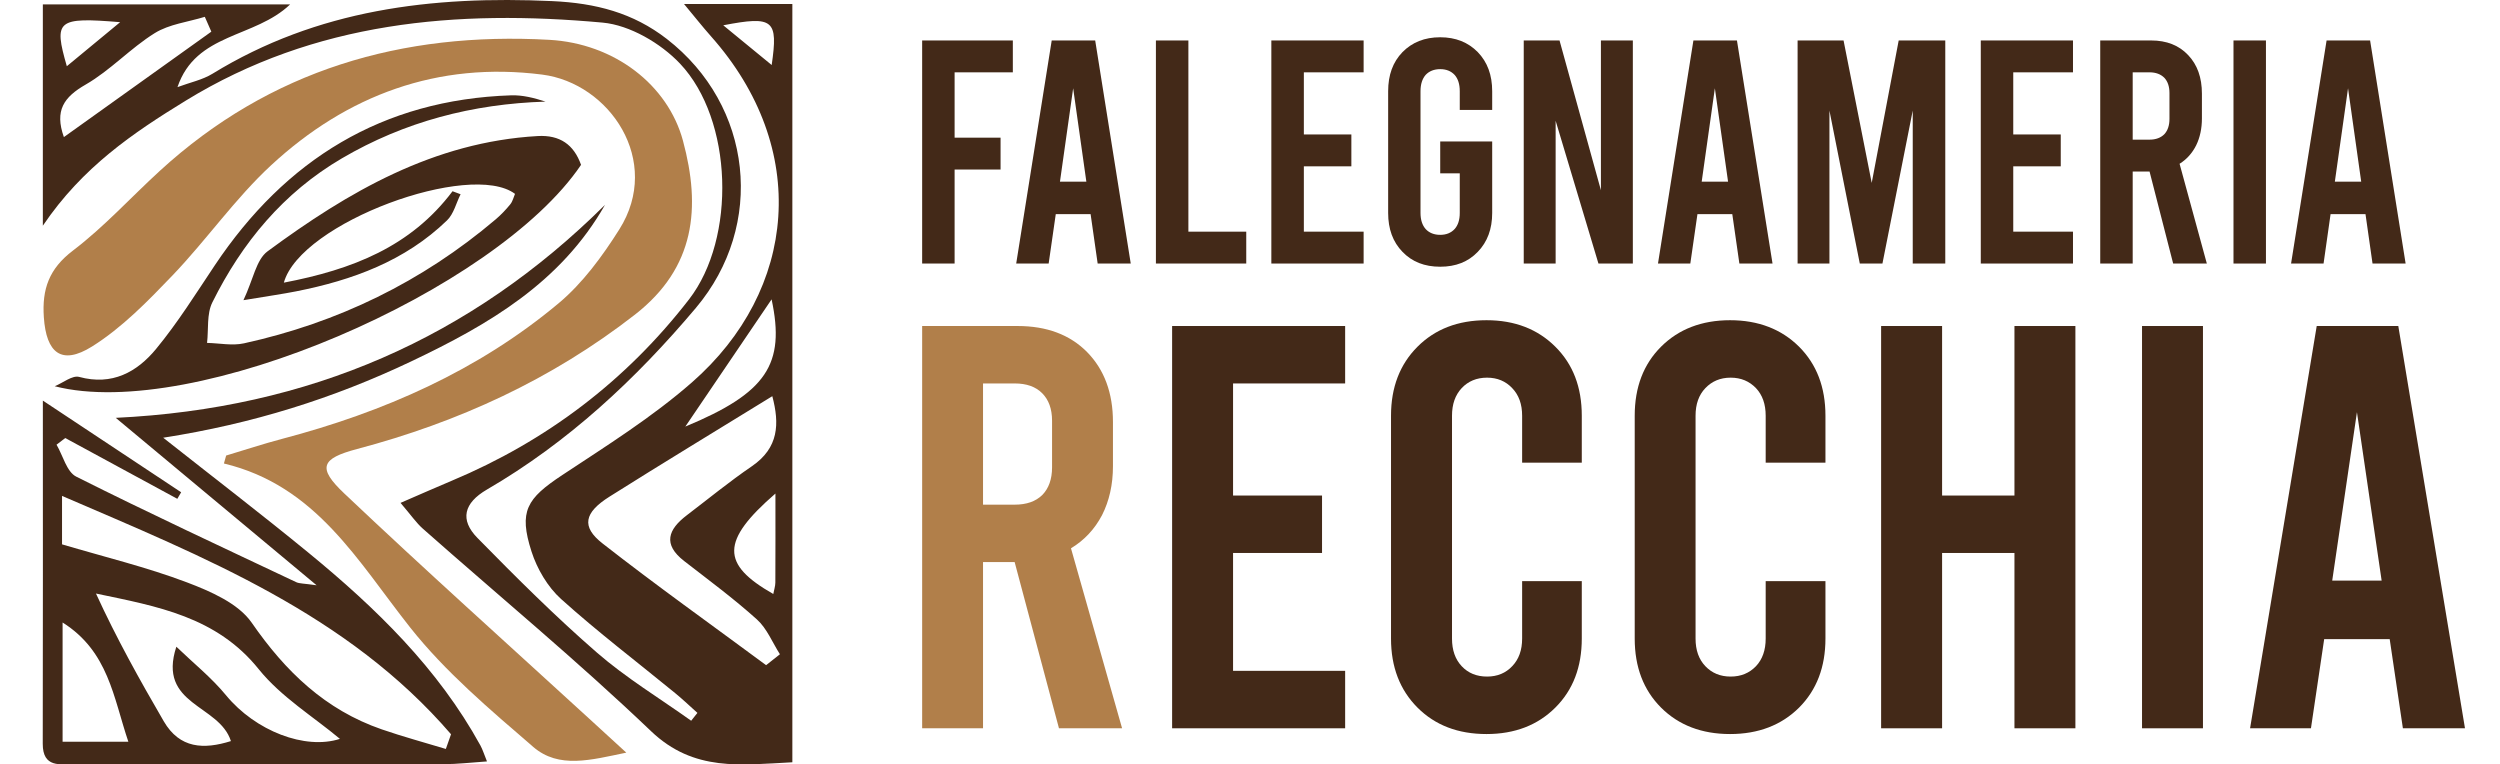
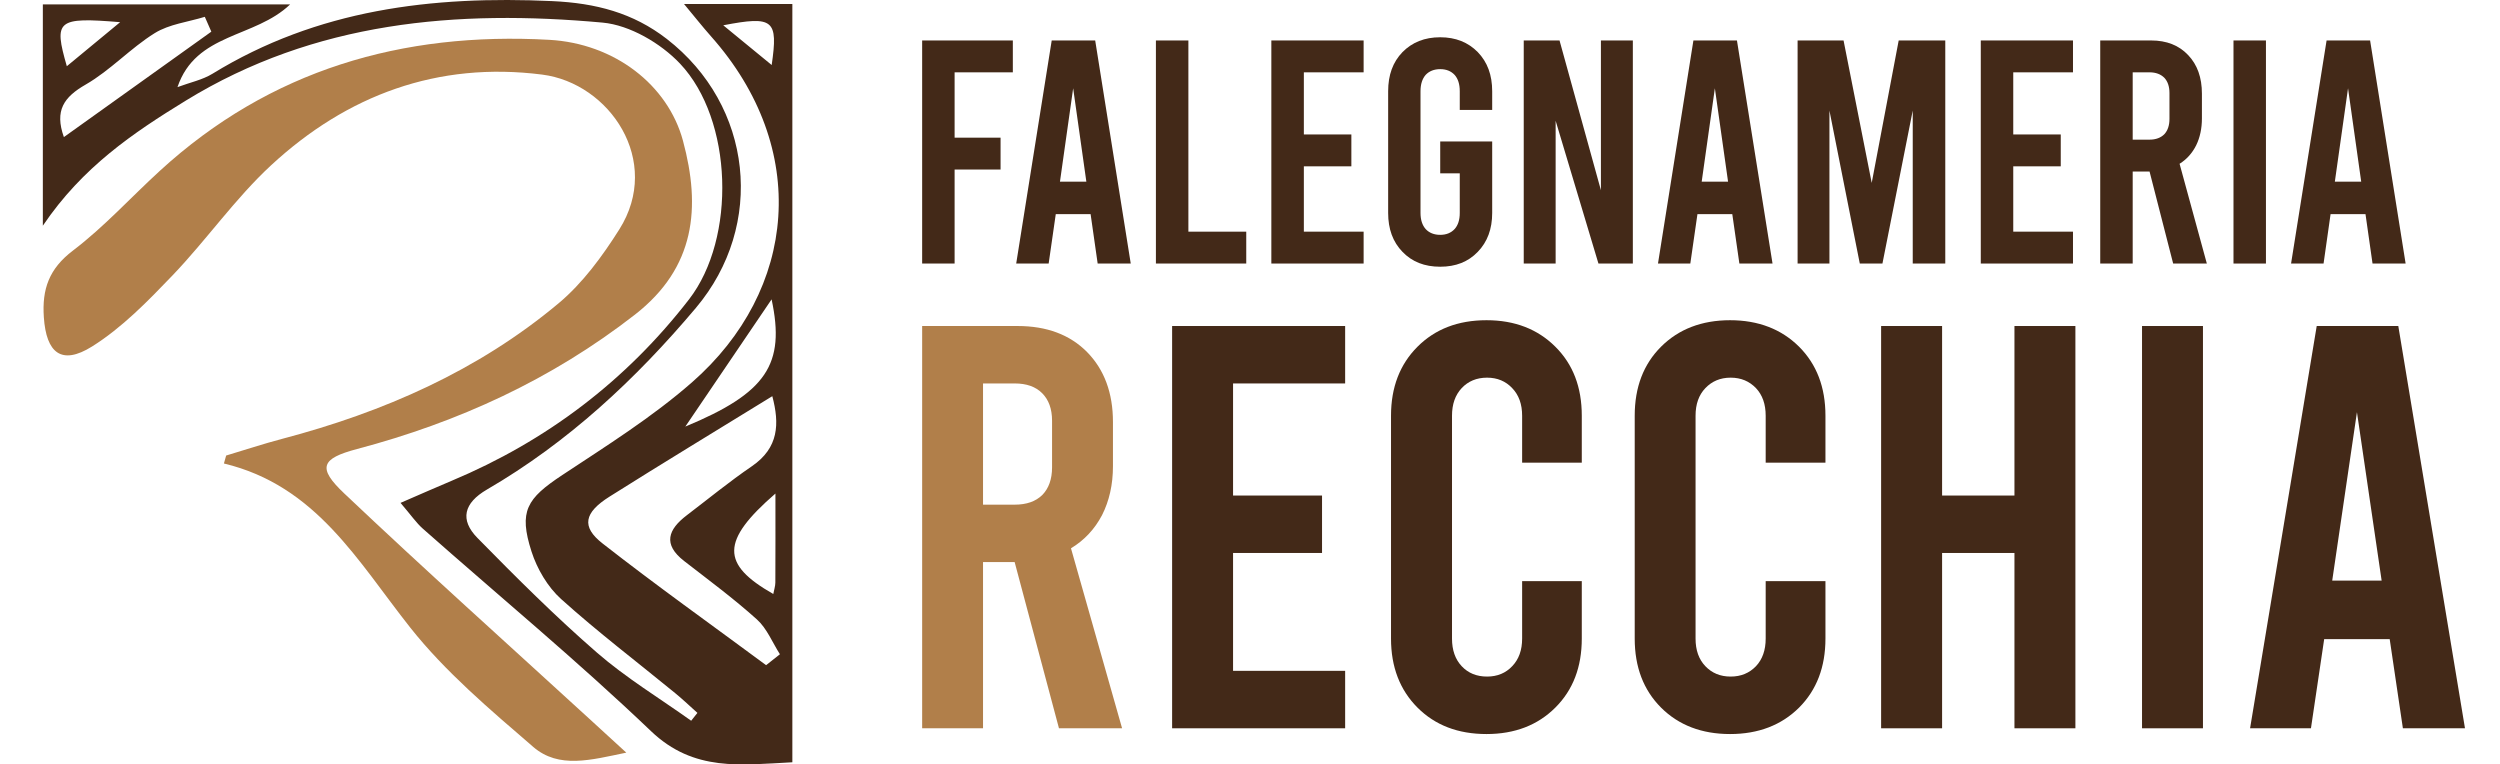
<svg xmlns="http://www.w3.org/2000/svg" version="1.1" x="0px" y="0px" width="353.684px" height="108.149px" viewBox="0 0 353.684 108.149" enable-background="new 0 0 353.684 108.149" xml:space="preserve">
  <g id="Livello_3">
    <g id="Falegnameria_1_">
      <path fill="#432918" d="M130.461,5.724h12.829v4.509h-8.238v9.24h6.503v4.507h-6.503v13.304h-4.591V5.724z" />
      <path fill="#432918" d="M154.292,30.294h-4.929l-1.006,6.989h-4.591l5.024-31.56h6.151l5.029,31.56h-4.679L154.292,30.294z     M153.69,25.701l-1.866-13.213l-1.868,13.213H153.69z" />
      <path fill="#432918" d="M163.53,5.724h4.595v27.05h8.186v4.51h-12.78V5.724z" />
      <path fill="#432918" d="M179.862,5.724h13.054v4.509h-8.456v8.789h6.722v4.509h-6.722v9.243h8.456v4.51h-13.054V5.724z" />
      <path fill="#432918" d="M206.518,15.555V12.91c0-1.013-0.247-1.775-0.729-2.315c-0.5-0.534-1.176-0.813-2.035-0.813    c-0.868,0-1.563,0.279-2.062,0.813c-0.47,0.54-0.728,1.303-0.728,2.315v17.217c0,0.985,0.258,1.745,0.728,2.277    c0.499,0.54,1.193,0.82,2.062,0.82c0.859,0,1.535-0.28,2.035-0.82c0.482-0.532,0.729-1.292,0.729-2.277V24.52h-2.765v-4.509h7.353    v10.116c0,2.271-0.679,4.103-2.045,5.507c-1.351,1.412-3.118,2.1-5.308,2.1c-2.215,0-3.973-0.688-5.334-2.1    c-1.367-1.404-2.032-3.235-2.032-5.507V12.91c0-2.305,0.665-4.13,2.032-5.543c1.361-1.375,3.119-2.095,5.334-2.095    c2.189,0,3.957,0.72,5.308,2.095c1.366,1.413,2.045,3.238,2.045,5.543v2.645H206.518z" />
      <path fill="#432918" d="M215.569,5.724h5.063l5.855,21.188V5.724h4.517v31.56h-4.867l-6.056-20.199v20.199h-4.512V5.724z" />
      <path fill="#432918" d="M245.073,30.294h-4.93l-1.007,6.989h-4.575l5.012-31.56h6.159l5.034,31.56h-4.69L245.073,30.294z     M244.475,25.701l-1.867-13.213l-1.864,13.213H244.475z" />
      <path fill="#432918" d="M275.206,5.724v31.56h-4.604V15.639l-4.286,21.645h-3.205l-4.294-21.645v21.645h-4.504V5.724h6.501    l3.984,20.149l3.817-20.149H275.206z" />
      <path fill="#432918" d="M280.228,5.724h13.045v4.509h-8.451v8.789h6.72v4.509h-6.72v9.243h8.451v4.51h-13.045V5.724z" />
      <path fill="#432918" d="M307.444,37.283l-3.339-13.018h-2.385v13.018h-4.593V5.724h7.195c2.193,0,3.942,0.686,5.245,2.071    c1.297,1.361,1.946,3.176,1.946,5.457v3.49c0,1.436-0.274,2.714-0.819,3.829c-0.553,1.094-1.335,1.974-2.342,2.598l3.857,14.114    H307.444z M301.72,19.757h2.385c0.894,0,1.59-0.269,2.084-0.762c0.486-0.516,0.733-1.253,0.733-2.171V13.16    c0-0.92-0.247-1.652-0.733-2.162c-0.494-0.492-1.19-0.766-2.084-0.766h-2.385V19.757z" />
      <path fill="#432918" d="M315.98,5.724h4.591v31.56h-4.591V5.724z" />
      <path fill="#432918" d="M334.656,30.294h-4.941l-0.992,6.989h-4.597l5.025-31.56h6.156l5.025,31.56h-4.682L334.656,30.294z     M334.048,25.701l-1.863-13.213l-1.866,13.213H334.048z" />
    </g>
    <g id="Recchia_1_">
      <path fill="#B17F4A" d="M149.816,103.034l-6.27-23.513h-4.473v23.513h-8.612V46.122h13.497c4.108,0,7.402,1.218,9.841,3.692    c2.427,2.473,3.655,5.773,3.655,9.891v6.261c0,2.58-0.521,4.896-1.544,6.913c-1.041,1.98-2.506,3.556-4.395,4.69l7.231,25.465    H149.816z M139.073,71.396h4.473c1.686,0,2.976-0.455,3.907-1.366c0.912-0.922,1.386-2.24,1.386-3.909v-6.599    c0-1.669-0.474-2.958-1.386-3.88c-0.931-0.939-2.221-1.395-3.907-1.395h-4.473V71.396z" />
      <path fill="#432918" d="M165.824,46.122h24.478v8.126h-15.857v15.858h12.588v8.125h-12.588v16.675h15.857v8.128h-24.478V46.122z" />
      <path fill="#432918" d="M200.539,100.107c-2.488-2.492-3.747-5.743-3.747-9.765V58.817c0-4.036,1.259-7.278,3.747-9.766    c2.486-2.487,5.729-3.749,9.766-3.749c3.997,0,7.24,1.262,9.733,3.749c2.505,2.487,3.743,5.729,3.743,9.766v6.642h-8.439v-6.642    c0-1.641-0.467-2.931-1.403-3.906c-0.913-0.977-2.11-1.482-3.556-1.482c-1.483,0-2.679,0.506-3.594,1.482    c-0.912,0.976-1.368,2.266-1.368,3.906v31.525c0,1.638,0.456,2.929,1.368,3.905c0.915,0.976,2.11,1.47,3.594,1.47    c1.445,0,2.643-0.494,3.556-1.47c0.937-0.977,1.403-2.268,1.403-3.905v-8.126h8.439v8.126c0,4.021-1.238,7.272-3.743,9.765    c-2.493,2.487-5.736,3.741-9.733,3.741C206.268,103.849,203.025,102.595,200.539,100.107z" />
      <path fill="#432918" d="M234.994,100.107c-2.488-2.492-3.725-5.743-3.725-9.765V58.817c0-4.036,1.236-7.278,3.725-9.766    c2.49-2.487,5.764-3.749,9.765-3.749s7.264,1.262,9.765,3.749c2.485,2.487,3.729,5.729,3.729,9.766v6.642h-8.455v-6.642    c0-1.641-0.456-2.931-1.371-3.906c-0.941-0.977-2.119-1.482-3.59-1.482c-1.455,0-2.645,0.506-3.575,1.482    c-0.929,0.976-1.385,2.266-1.385,3.906v31.525c0,1.638,0.456,2.929,1.385,3.905c0.931,0.976,2.12,1.47,3.575,1.47    c1.471,0,2.648-0.494,3.59-1.47c0.915-0.977,1.371-2.268,1.371-3.905v-8.126h8.455v8.126c0,4.021-1.243,7.272-3.729,9.765    c-2.501,2.487-5.764,3.741-9.765,3.741S237.484,102.595,234.994,100.107z" />
      <path fill="#432918" d="M266.129,103.034V46.122h8.626v23.984h10.237V46.122h8.622v56.912h-8.622V78.231h-10.237v24.803H266.129z" />
      <path fill="#432918" d="M303.041,46.122h8.62v56.912h-8.62V46.122z" />
      <path fill="#432918" d="M338.079,90.42h-9.268l-1.872,12.614h-8.612l9.428-56.912h11.541l9.434,56.912h-8.784L338.079,90.42z     M336.939,82.138l-3.494-23.828l-3.498,23.828H336.939z" />
    </g>
    <path fill-rule="evenodd" clip-rule="evenodd" fill="#B17F4A" d="M88.604,106.479c-5.004,1.034-9.533,2.321-13.165-0.81   c-6.119-5.281-12.424-10.598-17.404-16.887c-7.418-9.369-13.304-20.078-26.358-23.21c0.106-0.375,0.212-0.751,0.318-1.126   c2.629-0.787,5.236-1.65,7.888-2.351c14.341-3.775,27.721-9.627,39.148-19.191c3.406-2.85,6.192-6.658,8.587-10.452   c6.105-9.674-1.359-20.685-10.925-21.9c-14.756-1.878-27.607,2.895-38.353,12.842c-5.09,4.714-9.124,10.548-13.943,15.58   c-3.499,3.651-7.141,7.397-11.378,10.049c-4.331,2.709-6.476,0.906-6.817-4.145c-0.269-3.976,0.731-6.855,4.122-9.431   c4.407-3.348,8.182-7.518,12.285-11.273C38.232,9.864,56.932,4.472,77.705,5.634c9.229,0.515,16.79,6.378,18.92,14.287   c2.542,9.433,1.762,17.925-6.795,24.589c-11.789,9.18-24.967,15.214-39.313,19.013c-5.107,1.352-5.644,2.662-1.812,6.289   c11.386,10.781,23.067,21.251,34.632,31.842C84.894,103.076,86.445,104.501,88.604,106.479z" />
    <g>
      <path fill-rule="evenodd" clip-rule="evenodd" fill="#432918" d="M56.664,71.144c2.922-1.263,5.075-2.221,7.246-3.131    c13.429-5.631,24.69-14.181,33.574-25.666c6.692-8.653,6.22-25.411-1.278-33.346c-2.723-2.881-7.111-5.453-10.954-5.803    C64.651,1.319,44.558,3.022,26.283,14.235c-7.45,4.571-14.605,9.388-20.222,17.695c0-11.041,0-21.021,0-31.312    c11.642,0,22.953,0,34.987,0C36.04,5.43,27.722,4.603,25.108,12.326c1.776-0.663,3.523-1.018,4.951-1.893    C44.89,1.334,61.107-0.627,78.132,0.157c6.159,0.283,11.431,1.655,16.194,5.344c12.175,9.43,14.013,26.326,4.116,38.068    c-8.509,10.096-18.077,19.013-29.546,25.684c-3.302,1.921-3.862,4.289-1.354,6.847c5.473,5.579,11.026,11.116,16.921,16.238    c4.119,3.579,8.858,6.444,13.32,9.629c0.295-0.371,0.589-0.744,0.883-1.113c-1.037-0.925-2.043-1.89-3.118-2.771    c-5.406-4.427-10.98-8.664-16.167-13.335c-1.898-1.708-3.397-4.264-4.186-6.721c-1.831-5.713-0.691-7.482,4.358-10.823    c6.268-4.146,12.711-8.181,18.339-13.109c14.896-13.044,16.775-33.107,2.702-48.95c-1.208-1.362-2.337-2.797-3.819-4.575    c5.325,0,10.197,0,15.323,0c0,35.79,0,71.393,0,107.271c-7.235,0.36-13.919,1.399-19.995-4.403    c-10.395-9.93-21.501-19.112-32.279-28.643C58.89,73.971,58.171,72.903,56.664,71.144z M108.384,94.104    c0.651-0.515,1.303-1.028,1.954-1.545c-1.064-1.661-1.835-3.646-3.25-4.92c-3.264-2.94-6.815-5.564-10.293-8.263    c-3.068-2.378-2.273-4.468,0.368-6.48c3.053-2.324,6.028-4.765,9.195-6.927c3.835-2.621,3.931-6.029,2.902-9.919    c-7.841,4.826-15.475,9.447-23.021,14.205c-3.608,2.274-4.036,4.253-0.998,6.628C92.814,82.804,100.652,88.386,108.384,94.104z     M29.898,4.479c-0.307-0.699-0.615-1.398-0.922-2.099c-2.381,0.735-5.035,1.033-7.084,2.305c-3.438,2.137-6.277,5.269-9.771,7.278    c-3.082,1.772-4.423,3.666-3.083,7.432C16.049,14.38,22.974,9.43,29.898,4.479z M96.955,60.351    c11.509-4.773,14.17-8.814,12.206-18C105.184,48.218,101.181,54.12,96.955,60.351z M109.703,69.823    c-7.739,6.719-7.712,9.993-0.303,14.212c0.112-0.598,0.288-1.107,0.291-1.619C109.715,78.465,109.703,74.513,109.703,69.823z     M16.997,3.137C8.068,2.401,7.575,2.852,9.454,9.369C11.798,7.433,13.957,5.648,16.997,3.137z M102.321,3.578    c2.718,2.229,4.589,3.764,6.852,5.62C110.102,2.795,109.44,2.206,102.321,3.578z" />
-       <path fill-rule="evenodd" clip-rule="evenodd" fill="#432918" d="M6.063,56.674c7.257,4.812,13.411,8.892,19.565,12.971    c-0.181,0.307-0.362,0.615-0.542,0.925c-5.286-2.866-10.571-5.733-15.856-8.6c-0.41,0.313-0.82,0.628-1.231,0.943    c0.91,1.546,1.441,3.845,2.788,4.52C21.065,72.594,31.5,77.441,41.899,82.358c0.461,0.219,1.047,0.175,2.893,0.443    c-9.83-8.193-18.701-15.589-28.417-23.688c27.335-1.31,50.232-11.28,69.219-30.133C79.324,39.992,69.148,45.914,58.17,51.13    c-11.031,5.24-22.429,8.821-35.082,10.796c6.869,5.424,13.819,10.75,20.587,16.297c9.509,7.797,18.274,16.3,24.286,27.231    c0.323,0.588,0.517,1.245,0.934,2.267c-2.257,0.15-4.186,0.387-6.113,0.39c-17.408,0.03-34.815,0.033-52.223,0    c-2.03-0.005-4.519,0.562-4.511-2.894C6.083,89.538,6.063,73.858,6.063,56.674z M63.075,105.958    c0.244-0.692,0.49-1.386,0.734-2.08C49.172,86.88,29.005,78.883,8.776,70.156c0,2.703,0,4.793,0,6.856    c6.027,1.791,11.979,3.224,17.658,5.374c3.348,1.27,7.281,2.973,9.176,5.709c4.782,6.911,10.41,12.33,18.39,15.088    C56.987,104.216,60.047,105.039,63.075,105.958z M24.948,91.493c2.36,2.276,4.96,4.354,7.029,6.869    c4.17,5.065,11.2,7.76,16.114,6.169c-3.727-3.125-8.323-5.922-11.492-9.863c-5.98-7.438-14.335-8.879-23.022-10.699    c2.884,6.297,6.183,12.215,9.589,18.07c2.259,3.886,5.668,4.003,9.502,2.805C31.011,99.622,22.238,99.799,24.948,91.493z     M18.158,104.934c-2.125-6.288-2.811-12.776-9.303-16.868c0,6.027,0,11.332,0,16.868    C11.937,104.934,14.726,104.934,18.158,104.934z" />
-       <path fill-rule="evenodd" clip-rule="evenodd" fill="#432918" d="M72.86,27.428c-6.278-4.719-30.33,4.032-32.704,12.559    c9.686-1.853,17.955-5.077,23.867-12.932c0.378,0.142,0.758,0.284,1.138,0.426c-0.625,1.249-0.971,2.782-1.918,3.697    c-5.944,5.754-13.387,8.459-21.327,10.035c-1.95,0.387-3.922,0.662-7.474,1.254c1.389-2.941,1.805-5.726,3.405-6.906    c11.419-8.425,23.518-15.474,38.221-16.313c3.131-0.18,5.116,1.199,6.135,4.075c-12.055,17.852-54.809,36.374-74.46,31.32    c1.164-0.476,2.496-1.581,3.459-1.319c4.662,1.265,8.175-0.683,10.874-3.952c3.064-3.712,5.639-7.838,8.323-11.853    c9.998-14.948,23.701-23.423,41.896-24.032c1.622-0.056,3.259,0.359,4.884,0.889c-10.32,0.321-19.937,2.823-28.823,8.033    c-8.271,4.848-14.114,11.918-18.313,20.368c-0.812,1.631-0.527,3.809-0.749,5.735c1.745,0.038,3.566,0.425,5.223,0.06    c13.291-2.92,25.206-8.709,35.604-17.534c0.759-0.641,1.453-1.375,2.079-2.145C72.534,28.479,72.658,27.895,72.86,27.428z" />
    </g>
  </g>
  <g id="Livello_4" display="none">
    <g id="Falegnameria_2_" display="inline">
      <path d="M202.036-241.666h7.05v2.382h-4.525v4.881h3.572v2.382h-3.572v7.027h-2.524V-241.666z" />
      <path d="M215.137-228.684h-2.717l-0.548,3.692h-2.524l2.763-16.673h3.384l2.762,16.673h-2.572L215.137-228.684z M214.802-231.114    l-1.024-6.979l-1.023,6.979H214.802z" />
      <path d="M220.21-241.666h2.525v14.291h4.503v2.383h-7.028V-241.666z" />
      <path d="M229.19-241.666h7.17v2.382h-4.645v4.643h3.691v2.383h-3.691v4.883h4.645v2.383h-7.17V-241.666z" />
      <path d="M243.84-236.474v-1.405c0-0.524-0.135-0.929-0.406-1.215c-0.27-0.285-0.642-0.428-1.118-0.428s-0.851,0.143-1.12,0.428    c-0.27,0.286-0.406,0.691-0.406,1.215v9.098c0,0.526,0.137,0.931,0.406,1.217c0.27,0.285,0.644,0.428,1.12,0.428    s0.849-0.143,1.118-0.428c0.271-0.286,0.406-0.691,0.406-1.217v-2.951h-1.524v-2.382h4.049v5.333c0,1.208-0.373,2.181-1.12,2.919    c-0.745,0.738-1.722,1.108-2.929,1.108c-1.209,0-2.184-0.37-2.931-1.108c-0.746-0.739-1.119-1.711-1.119-2.919v-9.098    c0-1.207,0.373-2.179,1.119-2.918c0.747-0.738,1.722-1.107,2.931-1.107c1.207,0,2.184,0.369,2.929,1.107    c0.747,0.74,1.12,1.712,1.12,2.918v1.405H243.84z" />
      <path d="M248.816-241.666h2.787l3.217,11.195v-11.195h2.479v16.673h-2.668l-3.335-10.671v10.671h-2.479V-241.666z" />
      <path d="M265.038-228.684h-2.716l-0.548,3.692h-2.524l2.764-16.673h3.383l2.764,16.673h-2.574L265.038-228.684z M264.702-231.114    l-1.021-6.979l-1.023,6.979H264.702z" />
      <path d="M281.592-241.666v16.673h-2.524v-11.434l-2.359,11.434h-1.759l-2.36-11.434v11.434h-2.479v-16.673h3.574l2.19,10.646    l2.1-10.646H281.592z" />
      <path d="M284.357-241.666h7.169v2.382h-4.645v4.643h3.691v2.383h-3.691v4.883h4.645v2.383h-7.169V-241.666z" />
      <path d="M299.315-224.992l-1.832-6.884h-1.311v6.884h-2.526v-16.673h3.956c1.203,0,2.166,0.36,2.88,1.082    c0.715,0.725,1.071,1.688,1.071,2.894v1.835c0,0.762-0.15,1.438-0.452,2.024c-0.302,0.588-0.73,1.047-1.284,1.382l2.119,7.456    H299.315z M296.172-234.258h1.311c0.489,0,0.873-0.134,1.143-0.405c0.269-0.269,0.405-0.651,0.405-1.143v-1.93    c0-0.491-0.137-0.872-0.405-1.144c-0.27-0.269-0.653-0.403-1.143-0.403h-1.311V-234.258z" />
      <path d="M304.007-241.666h2.525v16.673h-2.525V-241.666z" />
      <path d="M314.273-228.684h-2.715l-0.549,3.692h-2.522l2.761-16.673h3.384l2.763,16.673h-2.572L314.273-228.684z M313.939-231.114    l-1.022-6.979l-1.024,6.979H313.939z" />
    </g>
    <g id="Recchia_2_" display="inline">
      <path fill="#B17F4A" d="M212.726-65.003l-3.308-12.417h-2.362v12.417h-4.555v-30.076h7.133c2.176,0,3.909,0.652,5.197,1.956    c1.289,1.304,1.934,3.044,1.934,5.22v3.309c0,1.376-0.271,2.592-0.815,3.652c-0.544,1.06-1.318,1.89-2.32,2.492l3.823,13.448    H212.726z M207.056-81.716h2.362c0.888,0,1.576-0.244,2.062-0.731c0.487-0.487,0.73-1.174,0.73-2.063v-3.479    c0-0.888-0.243-1.575-0.73-2.063c-0.485-0.486-1.174-0.73-2.062-0.73h-2.362V-81.716z" />
-       <path d="M221.191-95.079h12.932v4.296h-8.377v8.378h6.659v4.296h-6.659v8.808h8.377v4.297h-12.932V-95.079z" />
      <path d="M239.537-66.55c-1.318-1.316-1.978-3.036-1.978-5.156v-16.669c0-2.119,0.659-3.838,1.978-5.156    c1.317-1.316,3.035-1.976,5.155-1.976s3.838,0.659,5.156,1.976c1.318,1.318,1.978,3.037,1.978,5.156v3.523h-4.471v-3.523    c0-0.86-0.241-1.547-0.729-2.063c-0.486-0.516-1.118-0.773-1.892-0.773c-0.772,0-1.402,0.258-1.889,0.773    s-0.731,1.203-0.731,2.063v16.669c0,0.86,0.245,1.547,0.731,2.063s1.116,0.773,1.889,0.773c0.773,0,1.405-0.258,1.892-0.773    c0.488-0.516,0.729-1.203,0.729-2.063v-4.296h4.471v4.296c0,2.121-0.659,3.84-1.978,5.156c-1.318,1.319-3.036,1.976-5.156,1.976    S240.854-65.231,239.537-66.55z" />
      <path d="M257.753-66.55c-1.318-1.316-1.974-3.036-1.974-5.156v-16.669c0-2.119,0.655-3.838,1.974-5.156    c1.317-1.316,3.037-1.976,5.154-1.976c2.12,0,3.841,0.659,5.16,1.976c1.313,1.318,1.975,3.037,1.975,5.156v3.523h-4.473v-3.523    c0-0.86-0.243-1.547-0.726-2.063c-0.489-0.516-1.118-0.773-1.894-0.773c-0.771,0-1.399,0.258-1.888,0.773    s-0.732,1.203-0.732,2.063v16.669c0,0.86,0.244,1.547,0.732,2.063s1.117,0.773,1.888,0.773c0.775,0,1.404-0.258,1.894-0.773    c0.482-0.516,0.726-1.203,0.726-2.063v-4.296h4.473v4.296c0,2.121-0.662,3.84-1.975,5.156c-1.319,1.319-3.04,1.976-5.16,1.976    C260.791-64.574,259.071-65.231,257.753-66.55z" />
      <path d="M274.208-65.003v-30.076h4.553v12.675h5.414v-12.675h4.557v30.076h-4.557v-13.105h-5.414v13.105H274.208z" />
      <path d="M293.713-95.079h4.556v30.076h-4.556V-95.079z" />
      <path d="M312.23-71.663h-4.897l-0.988,6.66h-4.553l4.981-30.076h6.103l4.983,30.076h-4.641L312.23-71.663z M311.629-76.045    l-1.847-12.588l-1.849,12.588H311.629z" />
    </g>
    <path display="inline" fill-rule="evenodd" clip-rule="evenodd" fill="#B17F4A" d="M290.442-105.715   c-5.281,1.09-10.059,2.45-13.894-0.856c-6.455-5.572-13.111-11.185-18.366-17.823c-7.829-9.887-14.042-21.189-27.818-24.494   c0.112-0.395,0.224-0.792,0.335-1.188c2.774-0.832,5.526-1.743,8.326-2.48c15.134-3.986,29.255-10.162,41.318-20.255   c3.591-3.008,6.531-7.027,9.063-11.032c6.44-10.21-1.435-21.83-11.531-23.111c-15.572-1.983-29.137,3.053-40.479,13.551   c-5.372,4.975-9.63,11.132-14.716,16.443c-3.691,3.856-7.535,7.808-12.007,10.605c-4.571,2.859-6.835,0.96-7.195-4.373   c-0.284-4.199,0.771-7.235,4.35-9.954c4.651-3.532,8.636-7.934,12.965-11.898c16.488-15.102,36.223-20.792,58.148-19.565   c9.739,0.542,17.719,6.729,19.967,15.078c2.684,9.956,1.862,18.917-7.17,25.95c-12.442,9.69-26.35,16.057-41.491,20.066   c-5.392,1.426-5.955,2.811-1.912,6.638c12.017,11.378,24.346,22.429,36.549,33.605   C286.527-109.307,288.165-107.805,290.442-105.715z" />
    <g display="inline">
      <path fill-rule="evenodd" clip-rule="evenodd" fill="#432918" d="M256.733-143.008c3.083-1.335,5.357-2.344,7.646-3.306    c14.177-5.942,26.061-14.965,35.438-27.087c7.06-9.132,6.561-26.818-1.35-35.191c-2.876-3.041-7.508-5.755-11.563-6.126    c-21.739-1.983-42.948-0.185-62.235,11.65c-7.862,4.824-15.415,9.907-21.342,18.674c0-11.651,0-22.184,0-33.045    c12.287,0,24.224,0,36.925,0c-5.286,5.077-14.063,4.205-16.822,12.355c1.873-0.699,3.719-1.074,5.225-1.998    c15.652-9.603,32.77-11.674,50.738-10.844c6.497,0.299,12.062,1.749,17.089,5.639c12.849,9.952,14.788,27.785,4.342,40.178    c-8.98,10.652-19.078,20.063-31.181,27.103c-3.483,2.028-4.078,4.528-1.429,7.227c5.776,5.89,11.636,11.731,17.855,17.138    c4.348,3.776,9.349,6.801,14.061,10.162c0.31-0.391,0.619-0.785,0.931-1.174c-1.094-0.978-2.156-1.995-3.291-2.925    c-5.702-4.671-11.586-9.144-17.063-14.073c-2.001-1.803-3.583-4.5-4.414-7.094c-1.937-6.026-0.731-7.896,4.598-11.423    c6.613-4.374,13.412-8.631,19.355-13.833c15.72-13.767,17.702-34.942,2.85-51.661c-1.276-1.439-2.467-2.953-4.03-4.83    c5.619,0,10.764,0,16.173,0c0,37.773,0,75.348,0,113.212c-7.635,0.38-14.692,1.478-21.103-4.646    c-10.969-10.48-22.689-20.171-34.066-30.229C259.082-140.024,258.323-141.151,256.733-143.008z M311.317-118.775    c0.689-0.544,1.378-1.088,2.064-1.63c-1.124-1.755-1.938-3.85-3.43-5.193c-3.446-3.104-7.192-5.874-10.862-8.721    c-3.239-2.511-2.401-4.716,0.387-6.84c3.223-2.454,6.363-5.028,9.705-7.311c4.048-2.766,4.149-6.365,3.063-10.467    c-8.276,5.093-16.331,9.97-24.298,14.99c-3.807,2.401-4.258,4.488-1.05,6.995C294.888-130.702,303.158-124.812,311.317-118.775z     M228.485-213.366c-0.324-0.738-0.649-1.477-0.974-2.213c-2.513,0.776-5.313,1.09-7.476,2.431    c-3.63,2.256-6.625,5.56-10.313,7.684c-3.252,1.869-4.668,3.866-3.254,7.84C213.869-202.917,221.176-208.141,228.485-213.366z     M299.258-154.4c12.145-5.036,14.953-9.302,12.88-18.996C307.94-167.205,303.715-160.975,299.258-154.4z M312.709-144.402    c-8.165,7.088-8.138,10.546-0.32,14.998c0.119-0.63,0.306-1.168,0.308-1.71C312.723-135.284,312.709-139.454,312.709-144.402z     M214.87-214.783c-9.423-0.775-9.944-0.299-7.962,6.578C209.383-210.248,211.661-212.129,214.87-214.783z M304.917-214.316    c2.87,2.354,4.845,3.974,7.233,5.932C313.131-215.142,312.432-215.763,304.917-214.316z" />
      <path fill-rule="evenodd" clip-rule="evenodd" fill="#432918" d="M203.331-158.279c7.659,5.077,14.153,9.383,20.649,13.689    c-0.19,0.322-0.384,0.648-0.574,0.975c-5.577-3.025-11.156-6.052-16.734-9.078c-0.432,0.334-0.864,0.667-1.298,0.997    c0.959,1.632,1.521,4.058,2.941,4.771c10.847,5.446,21.86,10.563,32.837,15.752c0.485,0.232,1.104,0.184,3.053,0.469    c-10.375-8.647-19.737-16.453-29.991-25c28.85-1.382,53.017-11.904,73.053-31.801c-6.617,11.623-17.358,17.872-28.943,23.375    c-11.643,5.529-23.671,9.309-37.025,11.395c7.251,5.723,14.587,11.344,21.728,17.199c10.036,8.228,19.285,17.201,25.634,28.738    c0.339,0.621,0.544,1.315,0.984,2.393c-2.383,0.159-4.418,0.407-6.454,0.412c-18.371,0.03-36.742,0.035-55.113,0    c-2.143-0.006-4.77,0.593-4.762-3.055C203.35-123.595,203.331-140.142,203.331-158.279z M263.499-106.266    c0.259-0.732,0.518-1.461,0.776-2.195c-15.448-17.941-36.731-26.38-58.083-35.59c0,2.854,0,5.061,0,7.237    c6.361,1.889,12.643,3.401,18.637,5.672c3.534,1.339,7.685,3.136,9.685,6.024c5.047,7.294,10.986,13.013,19.408,15.923    C257.074-108.104,260.305-107.236,263.499-106.266z M223.261-121.533c2.49,2.403,5.234,4.598,7.419,7.249    c4.4,5.348,11.82,8.191,17.007,6.512c-3.934-3.297-8.784-6.25-12.13-10.408c-6.312-7.851-15.128-9.371-24.297-11.293    c3.044,6.646,6.525,12.893,10.12,19.07c2.384,4.103,5.982,4.226,10.029,2.961C229.66-112.953,220.401-112.765,223.261-121.533z     M216.094-107.346c-2.243-6.636-2.966-13.484-9.819-17.805c0,6.361,0,11.961,0,17.805    C209.529-107.346,212.473-107.346,216.094-107.346z" />
      <path fill-rule="evenodd" clip-rule="evenodd" fill="#432918" d="M273.83-189.146c-6.63-4.979-32.013,4.255-34.519,13.255    c10.224-1.957,18.952-5.36,25.188-13.649c0.399,0.149,0.801,0.3,1.202,0.451c-0.656,1.316-1.023,2.937-2.023,3.9    c-6.273,6.074-14.13,8.929-22.509,10.592c-2.06,0.408-4.141,0.699-7.888,1.323c1.465-3.104,1.904-6.042,3.593-7.288    c12.051-8.89,24.822-16.331,40.337-17.217c3.305-0.189,5.401,1.266,6.476,4.3c-12.719,18.842-57.844,38.39-78.584,33.055    c1.229-0.5,2.636-1.668,3.651-1.391c4.921,1.334,8.628-0.721,11.478-4.172c3.233-3.916,5.95-8.271,8.784-12.508    c10.551-15.777,25.015-24.722,44.218-25.364c1.71-0.057,3.437,0.38,5.152,0.938c-10.892,0.338-21.042,2.979-30.42,8.479    c-8.729,5.117-14.896,12.579-19.329,21.495c-0.855,1.722-0.556,4.021-0.79,6.054c1.842,0.041,3.765,0.448,5.513,0.063    c14.026-3.083,26.602-9.19,37.573-18.504c0.801-0.679,1.537-1.453,2.195-2.266C273.481-188.038,273.614-188.653,273.83-189.146z" />
    </g>
  </g>
  <g id="Livello_2" display="none">
    <g id="Falegnameria" display="inline">
      <path d="M6.048-118.804h7.05v2.382H8.572v4.882h3.573v2.382H8.572v7.027H6.048V-118.804z" />
      <path d="M19.15-105.822h-2.717l-0.548,3.691h-2.524l2.763-16.673h3.383l2.763,16.673h-2.573L19.15-105.822z M18.815-108.252    l-1.025-6.979l-1.024,6.979H18.815z" />
      <path d="M24.223-118.804h2.525v14.291h4.502v2.382h-7.028V-118.804z" />
      <path d="M33.202-118.804h7.17v2.382h-4.645v4.644h3.692v2.382h-3.692v4.883h4.645v2.382h-7.17V-118.804z" />
-       <path d="M47.853-113.612v-1.406c0-0.524-0.135-0.928-0.407-1.215c-0.269-0.285-0.641-0.428-1.118-0.428    c-0.477,0-0.851,0.143-1.12,0.428c-0.27,0.287-0.406,0.691-0.406,1.215v9.099c0,0.525,0.136,0.93,0.406,1.216    c0.269,0.286,0.643,0.428,1.12,0.428c0.477,0,0.849-0.143,1.118-0.428c0.272-0.286,0.407-0.69,0.407-1.216v-2.952h-1.524v-2.382    h4.048v5.334c0,1.208-0.373,2.18-1.12,2.919c-0.745,0.738-1.722,1.107-2.928,1.107c-1.208,0-2.184-0.37-2.931-1.107    c-0.746-0.739-1.119-1.711-1.119-2.919v-9.099c0-1.206,0.374-2.179,1.119-2.918c0.747-0.738,1.723-1.107,2.931-1.107    c1.206,0,2.184,0.369,2.928,1.107c0.747,0.739,1.12,1.712,1.12,2.918v1.406H47.853z" />
      <path d="M52.829-118.804h2.787l3.216,11.195v-11.195h2.479v16.673h-2.669l-3.334-10.671v10.671h-2.479V-118.804z" />
      <path d="M69.05-105.822h-2.716l-0.547,3.691h-2.525l2.763-16.673h3.383l2.764,16.673h-2.574L69.05-105.822z M68.714-108.252    l-1.022-6.979l-1.023,6.979H68.714z" />
      <path d="M85.604-118.804v16.673h-2.524v-11.433l-2.36,11.433h-1.759l-2.36-11.433v11.433h-2.479v-16.673h3.574l2.191,10.646    l2.1-10.646H85.604z" />
      <path d="M88.369-118.804h7.169v2.382h-4.645v4.644h3.692v2.382h-3.692v4.883h4.645v2.382h-7.169V-118.804z" />
      <path d="M103.328-102.131l-1.833-6.883h-1.31v6.883h-2.526v-16.673h3.956c1.203,0,2.165,0.36,2.879,1.083    c0.714,0.724,1.071,1.688,1.071,2.894v1.835c0,0.762-0.15,1.437-0.452,2.025c-0.303,0.588-0.73,1.046-1.285,1.381l2.12,7.455    H103.328z M100.185-111.396h1.31c0.489,0,0.874-0.134,1.143-0.405c0.269-0.269,0.406-0.65,0.406-1.142v-1.931    c0-0.492-0.137-0.873-0.406-1.144c-0.269-0.27-0.653-0.404-1.143-0.404h-1.31V-111.396z" />
      <path d="M108.02-118.804h2.525v16.673h-2.525V-118.804z" />
      <path d="M118.286-105.822h-2.715l-0.548,3.691h-2.523l2.762-16.673h3.383l2.763,16.673h-2.572L118.286-105.822z M117.952-108.252    l-1.023-6.979l-1.024,6.979H117.952z" />
    </g>
    <g id="Recchia" display="inline">
      <path fill="#B17F4A" d="M16.273-64.339l-3.308-12.417h-2.363v12.417H6.048v-30.076h7.132c2.176,0,3.91,0.652,5.198,1.956    c1.289,1.303,1.933,3.043,1.933,5.219v3.309c0,1.375-0.271,2.592-0.815,3.652c-0.544,1.061-1.319,1.891-2.32,2.492L21-64.339    H16.273z M10.603-81.052h2.363c0.888,0,1.576-0.243,2.062-0.73c0.488-0.487,0.731-1.174,0.731-2.063v-3.479    c0-0.889-0.243-1.575-0.731-2.063c-0.486-0.486-1.174-0.73-2.062-0.73h-2.363V-81.052z" />
      <path d="M24.737-94.415H37.67v4.297h-8.377v8.378h6.659v4.295h-6.659v8.809h8.377v4.296H24.737V-94.415z" />
      <path d="M43.084-65.885c-1.319-1.318-1.978-3.036-1.978-5.156v-16.67c0-2.119,0.659-3.838,1.978-5.156    c1.316-1.317,3.035-1.976,5.155-1.976c2.119,0,3.837,0.659,5.156,1.976c1.317,1.318,1.976,3.037,1.976,5.156v3.523h-4.47v-3.523    c0-0.86-0.242-1.547-0.729-2.062c-0.486-0.516-1.118-0.774-1.892-0.774c-0.772,0-1.402,0.258-1.889,0.774    c-0.486,0.515-0.73,1.202-0.73,2.062v16.67c0,0.859,0.244,1.546,0.73,2.062c0.487,0.516,1.117,0.773,1.889,0.773    c0.773,0,1.405-0.258,1.892-0.773c0.488-0.516,0.729-1.203,0.729-2.062v-4.297h4.47v4.297c0,2.12-0.659,3.838-1.976,5.156    c-1.319,1.318-3.037,1.975-5.156,1.975C46.119-63.91,44.4-64.567,43.084-65.885z" />
      <path d="M61.3-65.885c-1.318-1.318-1.974-3.036-1.974-5.156v-16.67c0-2.119,0.655-3.838,1.974-5.156    c1.318-1.317,3.038-1.976,5.154-1.976c2.121,0,3.841,0.659,5.16,1.976c1.313,1.318,1.975,3.037,1.975,5.156v3.523h-4.473v-3.523    c0-0.86-0.243-1.547-0.726-2.062c-0.489-0.516-1.119-0.774-1.894-0.774c-0.771,0-1.399,0.258-1.887,0.774    c-0.488,0.515-0.733,1.202-0.733,2.062v16.67c0,0.859,0.245,1.546,0.733,2.062c0.488,0.516,1.117,0.773,1.887,0.773    c0.775,0,1.405-0.258,1.894-0.773c0.482-0.516,0.726-1.203,0.726-2.062v-4.297h4.473v4.297c0,2.12-0.663,3.838-1.975,5.156    c-1.319,1.318-3.04,1.975-5.16,1.975C64.337-63.91,62.618-64.567,61.3-65.885z" />
      <path d="M77.755-64.339v-30.076h4.553v12.675h5.414v-12.675h4.556v30.076h-4.556v-13.105h-5.414v13.105H77.755z" />
      <path d="M97.26-94.415h4.555v30.076H97.26V-94.415z" />
      <path d="M115.777-70.999h-4.897l-0.988,6.66h-4.553l4.982-30.076h6.102l4.984,30.076h-4.641L115.777-70.999z M115.176-75.381    l-1.847-12.588l-1.848,12.588H115.176z" />
    </g>
  </g>
  <g id="Livello_1" display="none">
    <path display="inline" fill-rule="evenodd" clip-rule="evenodd" fill="#B17F4A" d="M93.988-130.095   c-5.281,1.091-10.058,2.45-13.894-0.855c-6.455-5.572-13.111-11.185-18.366-17.823c-7.829-9.887-14.042-21.189-27.818-24.494   c0.112-0.396,0.223-0.793,0.335-1.188c2.774-0.831,5.526-1.742,8.326-2.48c15.134-3.985,29.255-10.161,41.318-20.254   c3.591-3.009,6.532-7.027,9.063-11.033c6.44-10.21-1.435-21.829-11.531-23.112c-15.573-1.982-29.137,3.054-40.479,13.552   c-5.373,4.974-9.63,11.132-14.716,16.443c-3.692,3.855-7.536,7.808-12.007,10.605c-4.571,2.859-6.834,0.959-7.195-4.374   c-0.284-4.197,0.771-7.235,4.351-9.953c4.651-3.532,8.635-7.935,12.964-11.898c16.489-15.102,36.223-20.793,58.148-19.566   c9.74,0.543,17.719,6.731,19.967,15.079c2.684,9.955,1.863,18.917-7.17,25.951c-12.442,9.689-26.35,16.056-41.49,20.065   c-5.392,1.427-5.956,2.81-1.913,6.638c12.017,11.377,24.346,22.428,36.55,33.605C90.073-133.686,91.712-132.183,93.988-130.095z" />
    <g display="inline">
      <path fill-rule="evenodd" clip-rule="evenodd" fill="#432918" d="M60.28-167.387c3.083-1.334,5.357-2.344,7.646-3.306    c14.176-5.942,26.061-14.965,35.438-27.086c7.06-9.133,6.561-26.82-1.349-35.192c-2.876-3.041-7.508-5.755-11.563-6.125    c-21.739-1.983-42.947-0.186-62.235,11.649c-7.863,4.823-15.415,9.907-21.341,18.675c0-11.652,0-22.185,0-33.046    c12.286,0,24.223,0,36.924,0c-5.286,5.078-14.063,4.205-16.822,12.354c1.873-0.699,3.718-1.073,5.225-1.996    c15.652-9.604,32.77-11.675,50.738-10.845c6.497,0.3,12.061,1.748,17.089,5.639c12.848,9.951,14.788,27.784,4.341,40.177    c-8.98,10.653-19.078,20.064-31.18,27.104c-3.483,2.028-4.078,4.528-1.429,7.227c5.776,5.889,11.635,11.731,17.855,17.138    c4.347,3.776,9.349,6.8,14.061,10.162c0.31-0.393,0.62-0.785,0.93-1.175c-1.093-0.978-2.156-1.995-3.291-2.924    c-5.702-4.672-11.586-9.144-17.063-14.073c-2.001-1.804-3.583-4.5-4.415-7.094c-1.936-6.028-0.731-7.896,4.598-11.423    c6.613-4.375,13.412-8.632,19.355-13.834c15.719-13.768,17.702-34.942,2.849-51.661c-1.276-1.438-2.466-2.952-4.03-4.829    c5.62,0,10.764,0,16.173,0c0,37.773,0,75.347,0,113.213c-7.635,0.379-14.692,1.477-21.102-4.647    c-10.969-10.48-22.689-20.171-34.067-30.229C62.629-164.404,61.87-165.531,60.28-167.387z M114.864-143.155    c0.689-0.544,1.378-1.087,2.065-1.631c-1.124-1.753-1.938-3.85-3.43-5.193c-3.446-3.104-7.192-5.873-10.863-8.72    c-3.239-2.511-2.401-4.717,0.387-6.84c3.222-2.454,6.363-5.029,9.705-7.31c4.048-2.767,4.149-6.365,3.063-10.469    c-8.277,5.093-16.331,9.97-24.298,14.991c-3.807,2.4-4.257,4.487-1.05,6.994C98.435-155.081,106.705-149.192,114.864-143.155z     M32.031-237.745c-0.324-0.739-0.648-1.477-0.973-2.213c-2.513,0.776-5.314,1.089-7.476,2.432    c-3.629,2.256-6.625,5.56-10.313,7.683c-3.252,1.87-4.668,3.867-3.253,7.841C17.416-227.296,24.723-232.521,32.031-237.745z     M102.805-178.779c12.145-5.036,14.953-9.301,12.88-18.996C111.487-191.583,107.262-185.355,102.805-178.779z M116.256-168.781    c-8.165,7.089-8.138,10.546-0.32,14.999c0.119-0.63,0.306-1.169,0.308-1.71C116.27-159.662,116.256-163.832,116.256-168.781z     M18.417-239.162c-9.423-0.776-9.945-0.299-7.962,6.578C12.93-234.628,15.208-236.509,18.417-239.162z M108.464-238.695    c2.87,2.354,4.845,3.973,7.233,5.931C116.678-239.521,115.979-240.143,108.464-238.695z" />
      <path fill-rule="evenodd" clip-rule="evenodd" fill="#432918" d="M6.876-182.659c7.66,5.078,14.155,9.383,20.65,13.69    c-0.19,0.323-0.383,0.649-0.574,0.976c-5.577-3.025-11.156-6.052-16.734-9.078c-0.432,0.334-0.864,0.666-1.298,0.997    c0.959,1.633,1.521,4.058,2.941,4.771c10.847,5.446,21.861,10.563,32.837,15.751c0.486,0.233,1.104,0.184,3.053,0.47    c-10.375-8.648-19.736-16.453-29.991-25.001c28.85-1.383,53.017-11.905,73.053-31.802c-6.618,11.623-17.358,17.872-28.943,23.375    c-11.643,5.53-23.671,9.309-37.025,11.395c7.25,5.724,14.586,11.345,21.728,17.199c10.036,8.228,19.285,17.202,25.634,28.74    c0.338,0.62,0.544,1.314,0.984,2.392c-2.382,0.159-4.418,0.408-6.455,0.412c-18.371,0.032-36.742,0.035-55.113,0    c-2.143-0.005-4.77,0.593-4.762-3.054C6.897-147.974,6.876-164.522,6.876-182.659z M67.045-130.645    c0.259-0.731,0.518-1.462,0.776-2.196C52.373-150.781,31.09-159.22,9.739-168.43c0,2.853,0,5.059,0,7.236    c6.361,1.89,12.643,3.403,18.636,5.673c3.534,1.339,7.685,3.137,9.685,6.024c5.047,7.293,10.986,13.013,19.408,15.923    C60.62-132.484,63.852-131.615,67.045-130.645z M26.808-145.912c2.49,2.402,5.234,4.597,7.418,7.25    c4.401,5.347,11.821,8.19,17.007,6.511c-3.934-3.298-8.784-6.25-12.13-10.409c-6.311-7.85-15.127-9.371-24.296-11.292    c3.043,6.646,6.525,12.892,10.12,19.07c2.385,4.102,5.983,4.226,10.029,2.96C33.207-137.332,23.948-137.145,26.808-145.912z     M19.641-131.726c-2.243-6.636-2.966-13.484-9.819-17.803c0,6.36,0,11.96,0,17.803C13.076-131.726,16.019-131.726,19.641-131.726z    " />
      <path fill-rule="evenodd" clip-rule="evenodd" fill="#432918" d="M77.376-213.525c-6.63-4.979-32.013,4.254-34.519,13.254    c10.224-1.956,18.952-5.359,25.188-13.648c0.399,0.149,0.801,0.3,1.203,0.451c-0.656,1.316-1.023,2.936-2.024,3.901    c-6.273,6.072-14.13,8.929-22.508,10.591c-2.06,0.408-4.14,0.7-7.888,1.324c1.465-3.104,1.904-6.044,3.592-7.288    c12.051-8.891,24.823-16.332,40.337-17.218c3.305-0.19,5.401,1.266,6.476,4.3C74.515-199.017,29.39-179.469,8.65-184.803    c1.228-0.5,2.635-1.667,3.651-1.391c4.921,1.333,8.628-0.721,11.477-4.171c3.233-3.917,5.95-8.272,8.784-12.509    c10.551-15.777,25.015-24.722,44.219-25.363c1.71-0.058,3.437,0.379,5.152,0.937c-10.891,0.339-21.042,2.98-30.42,8.479    c-8.73,5.117-14.896,12.578-19.329,21.496c-0.856,1.722-0.556,4.02-0.791,6.053c1.842,0.041,3.765,0.45,5.513,0.064    c14.027-3.083,26.602-9.192,37.574-18.506c0.801-0.677,1.537-1.452,2.195-2.265C77.027-212.416,77.16-213.032,77.376-213.525z" />
    </g>
  </g>
</svg>